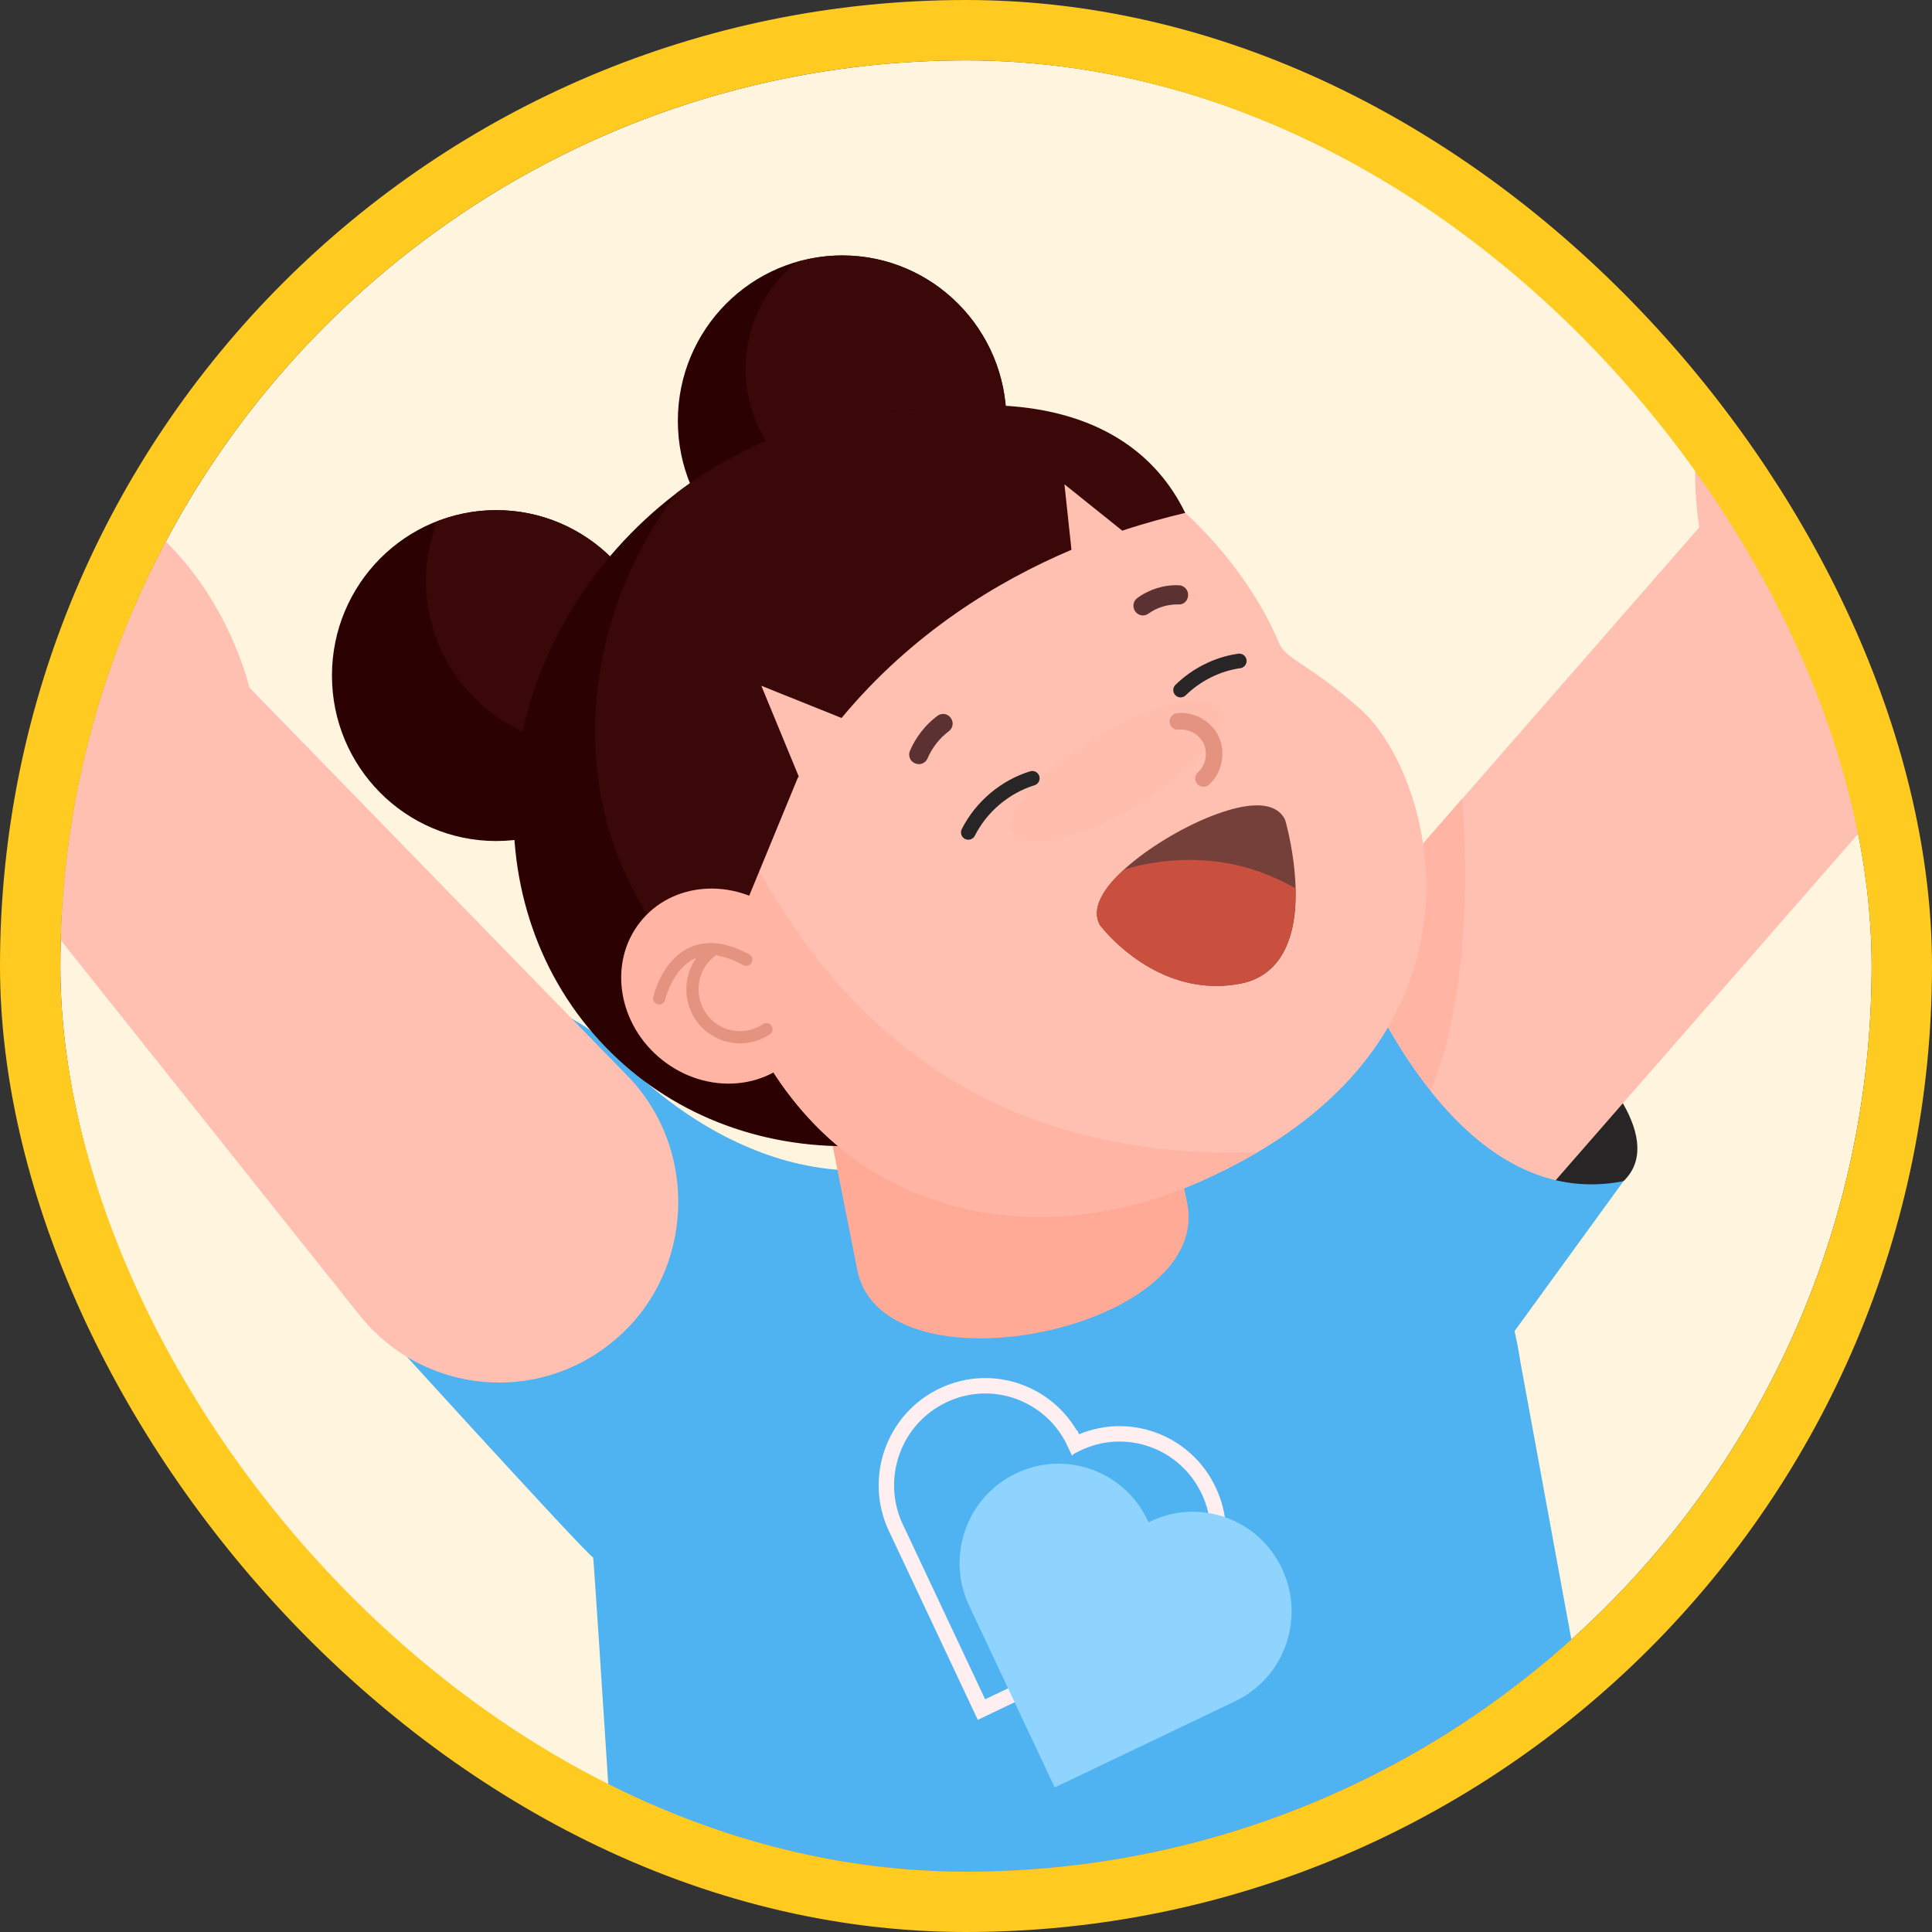
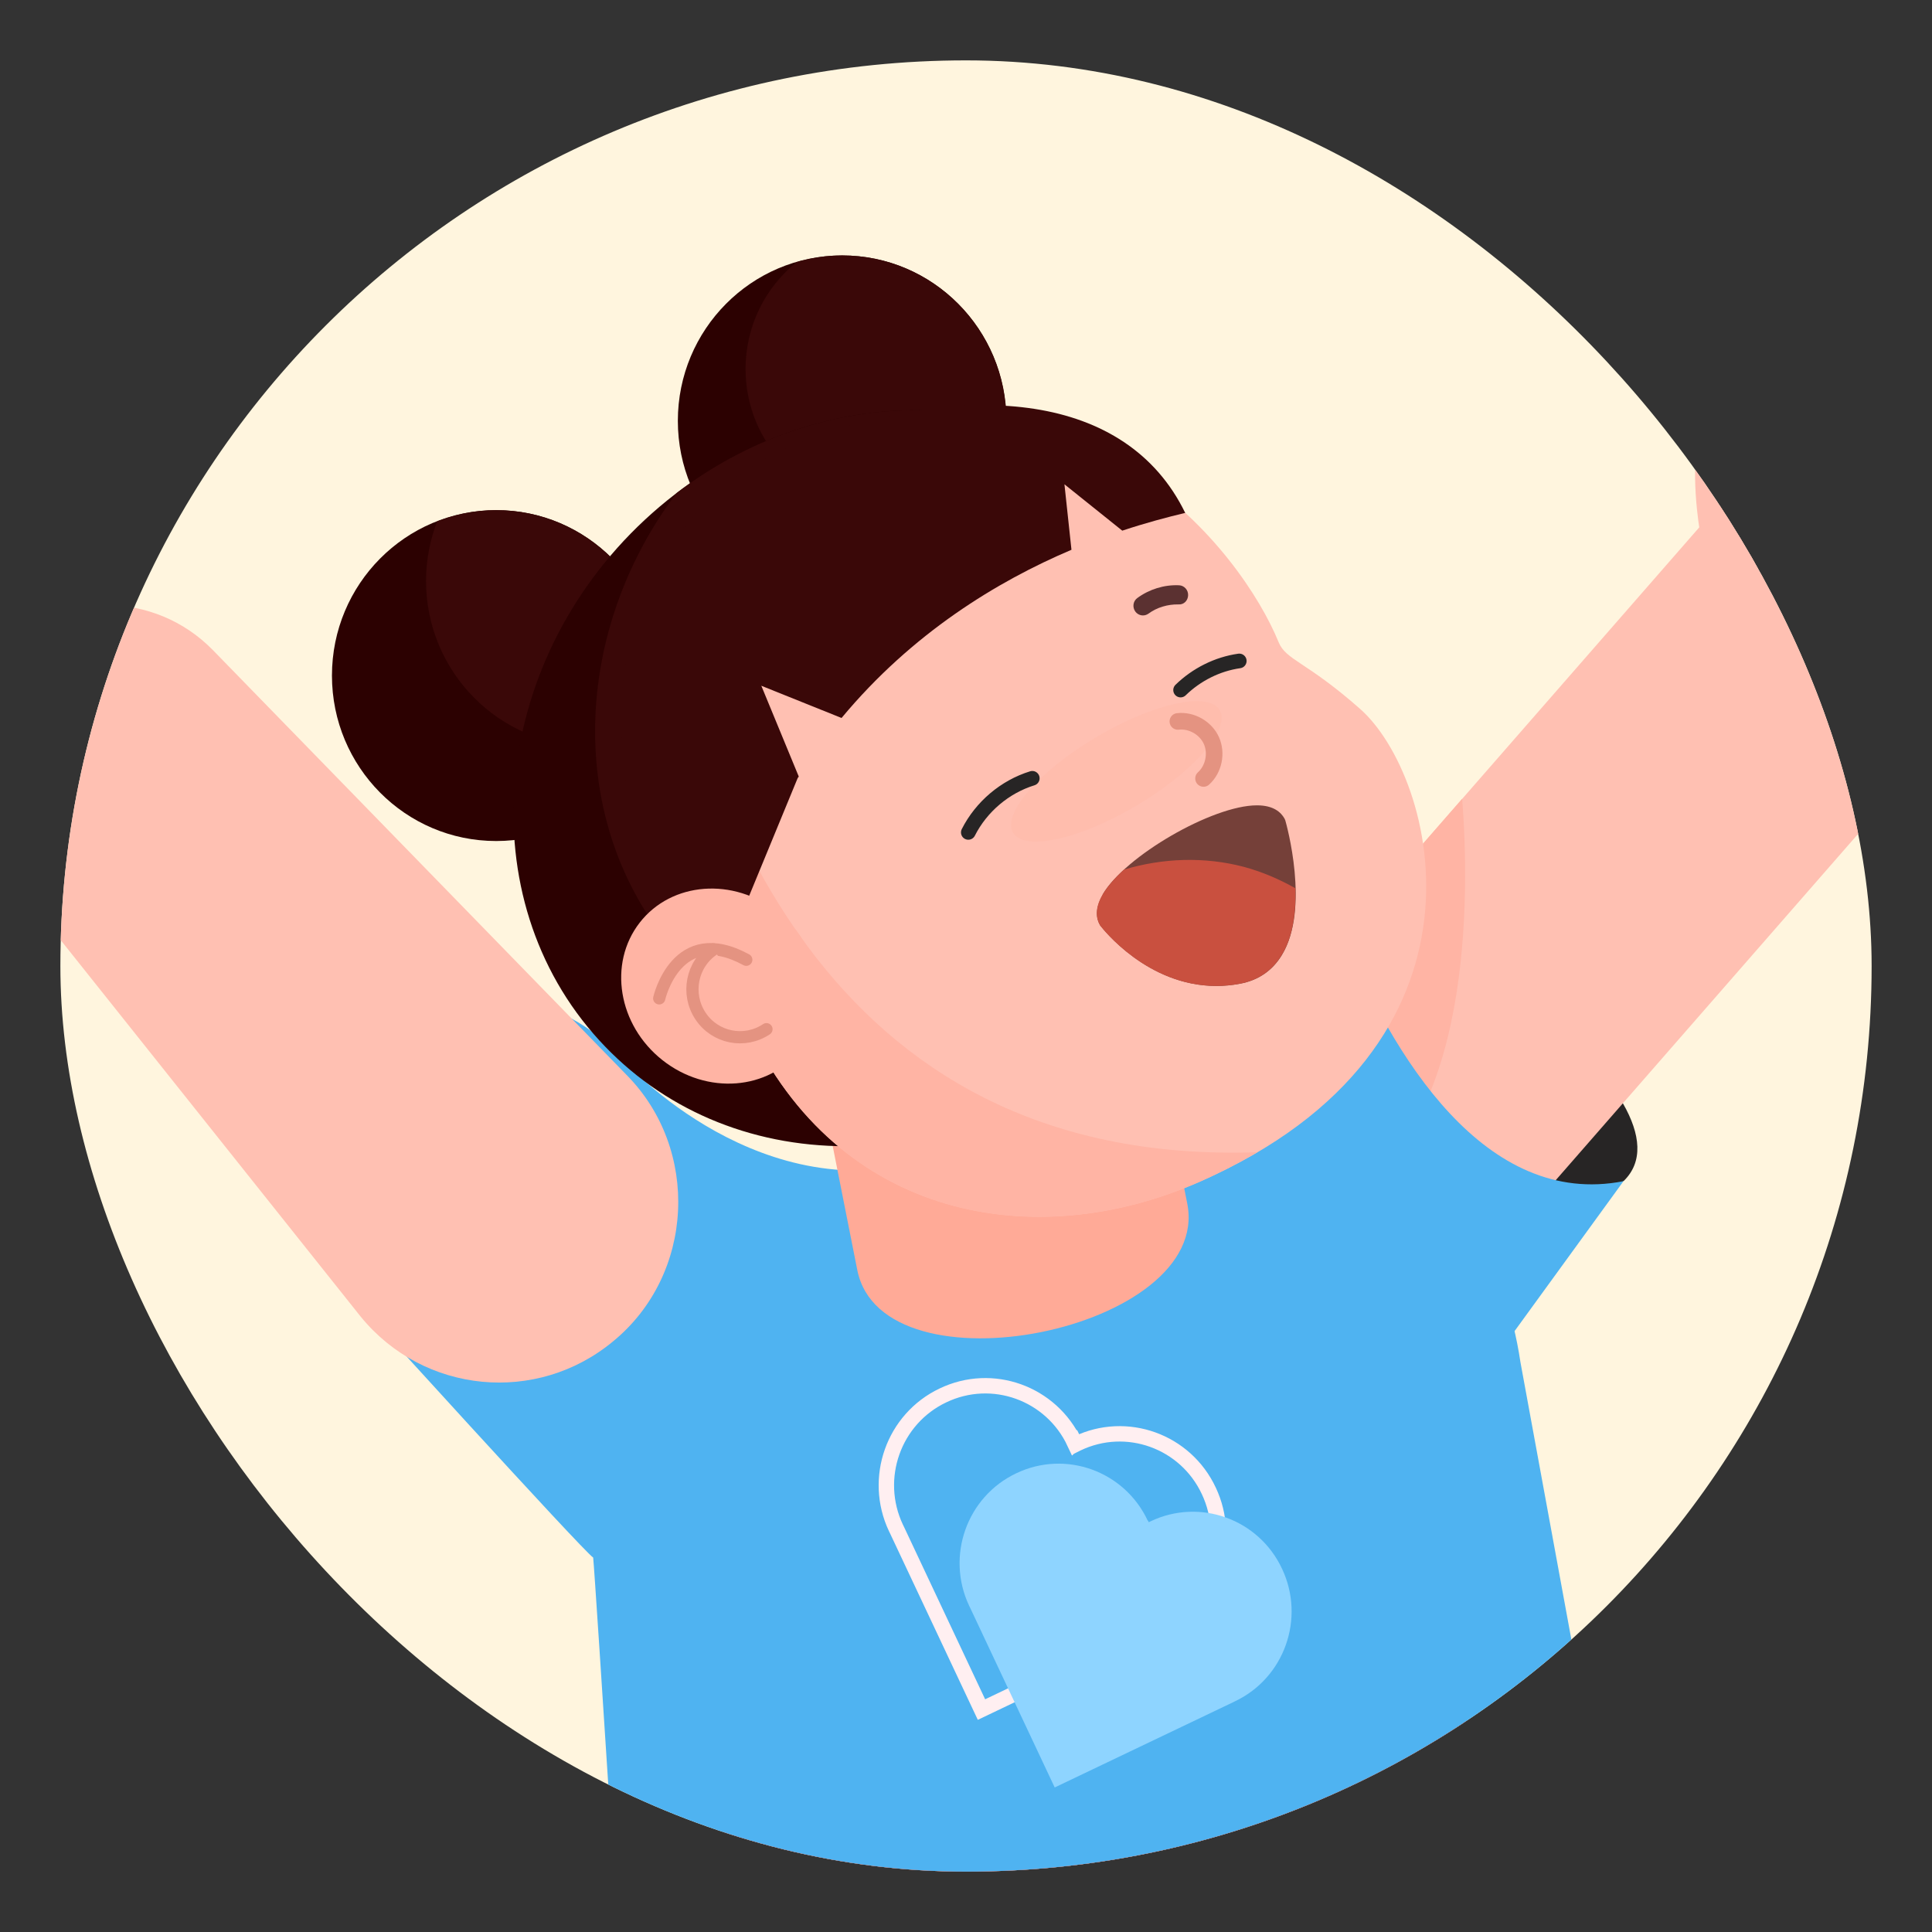
<svg xmlns="http://www.w3.org/2000/svg" width="128" height="128" viewBox="0 0 128 128" fill="none">
  <rect x="0" y="0" width="128" height="128" fill="#333333" stroke="none" />
  <g clip-path="url(#clip0_794_13798)">
    <rect x="4" y="4" width="120" height="120" rx="60" fill="#FFF5DE" />
    <g clip-path="url(#clip1_794_13798)">
      <path d="M97.099 113.56L99.819 143.313L47.471 137.011L48.185 113.56H97.099Z" fill="#F2A18F" />
      <path d="M47.47 137.011L48.196 113.56H97.099L99.264 137.194C87.148 137.388 63.088 136.931 47.47 137V137.011Z" fill="#BF524F" />
      <path d="M55.789 38.845C49.78 38.845 44.909 33.938 44.909 27.884C44.909 21.831 49.78 16.924 55.789 16.924C61.798 16.924 66.669 21.831 66.669 27.884C66.669 33.938 61.798 38.845 55.789 38.845Z" fill="#2C0101" />
      <path d="M66.668 27.884C66.668 27.884 66.668 27.987 66.668 28.033C65.286 31.252 62.112 33.513 58.395 33.513C53.42 33.513 49.396 29.448 49.396 24.448C49.396 21.57 50.722 19.013 52.796 17.357C53.748 17.083 54.757 16.924 55.8 16.924C61.806 16.924 66.68 21.833 66.68 27.884H66.668Z" fill="#3A0808" />
      <path d="M32.873 55.72C26.864 55.72 21.993 50.812 21.993 44.759C21.993 38.706 26.864 33.798 32.873 33.798C38.882 33.798 43.753 38.706 43.753 44.759C43.753 50.812 38.882 55.72 32.873 55.72Z" fill="#2C0101" />
      <path d="M43.753 44.759C43.753 46.152 43.481 47.476 43.016 48.698C41.804 49.166 40.489 49.44 39.106 49.44C33.1 49.44 28.226 44.531 28.226 38.48C28.226 37.087 28.498 35.762 28.963 34.541C30.176 34.072 31.49 33.798 32.873 33.798C38.88 33.798 43.753 38.708 43.753 44.759Z" fill="#3A0808" />
      <path d="M107.56 78.257C112.898 73.12 93.507 59.111 88.837 61.577L84.825 66.532L98.198 82.733L107.571 78.246L107.56 78.257Z" fill="#272525" />
      <path d="M91.07 88.624C93.269 88.179 95.354 87.037 96.952 85.199L130.737 46.506C134.613 42.076 134.182 35.317 129.773 31.424C125.376 27.519 118.667 27.964 114.802 32.394L81.017 71.087C77.141 75.517 77.572 82.276 81.981 86.17C84.565 88.465 87.942 89.252 91.07 88.624Z" fill="#FFC0B2" />
      <path d="M115.957 30.636C116.444 30.636 116.943 30.499 117.385 30.213C118.62 29.414 118.983 27.77 118.19 26.526L114.257 20.337C113.464 19.093 111.832 18.727 110.596 19.527C109.361 20.326 108.998 21.97 109.792 23.215L113.724 29.403C114.234 30.202 115.084 30.636 115.957 30.636Z" fill="#FFC0B2" />
      <path d="M125.001 25.064C126.021 25.064 126.985 24.471 127.427 23.477L132.153 12.756C132.742 11.409 132.153 9.834 130.804 9.228C129.467 8.623 127.903 9.228 127.302 10.587L122.576 21.297C121.987 22.644 122.576 24.219 123.925 24.825C124.276 24.984 124.639 25.053 125.001 25.053V25.064Z" fill="#FFC0B2" />
      <path d="M141.979 37.281L130.385 46.643L112.626 35.226C112.626 35.226 111.855 30.944 112.694 28.147L116.649 25.053L119.834 26.708L122.497 21.65C122.497 21.65 138.602 22.267 141.99 37.281H141.979Z" fill="#FFC0B2" />
      <path d="M81.017 71.087L96.872 52.922C97.348 58.962 97.699 75.163 88.519 79.628C83.476 82.082 81.266 77.618 80.359 71.909C80.563 71.624 80.779 71.35 81.005 71.087H81.017Z" fill="#FFB4A4" />
      <path d="M98.833 90.269L107.56 78.257C98.448 80.039 92.26 70.094 88.837 61.577L78.376 72.195C74.659 85.587 84.7 85.085 98.833 90.269Z" fill="#4FB3F1" />
      <path d="M23.455 86.044C23.455 86.044 38.562 102.691 39.299 103.193C39.412 104.129 41.633 139.009 41.633 139.009L108.104 130.389L100.737 90.269C98.663 76.419 87.93 72.948 74.194 75.038L60.866 77.059C49.612 79.833 41.056 70.003 41.056 70.003C36.658 65.105 29.167 64.717 24.305 69.147C19.443 73.576 19.058 81.135 23.455 86.033V86.044Z" fill="#4FB3F1" />
      <path d="M-0.618 56.462L23.907 87.243C28.078 92.347 35.569 93.066 40.624 88.864C46.007 84.446 46.404 76.157 41.508 71.213L14.092 43.058C10.239 39.13 3.949 39.096 0.051 42.989C-3.621 46.654 -3.837 52.523 -0.629 56.462H-0.618Z" fill="#FFC0B2" />
      <path d="M8.561 38.662C8.176 38.959 7.7 39.165 7.179 39.21C5.717 39.336 4.436 38.251 4.311 36.778L3.677 29.46C3.552 27.987 4.629 26.697 6.091 26.571C7.553 26.446 8.833 27.53 8.958 29.003L9.593 36.322C9.672 37.269 9.264 38.137 8.573 38.674L8.561 38.662Z" fill="#FFC0B2" />
-       <path d="M-8.019 59.921L6.839 60.207L16.597 45.867C16.597 45.867 15.237 39.21 9.638 34.666L4.629 34.643L3.11 37.92L-2.069 35.557C-2.069 35.557 -14.457 45.958 -8.042 59.921H-8.019Z" fill="#FFC0B2" />
      <path d="M71.202 95.578L71.258 95.692L71.372 95.635C74.636 94.07 78.546 95.475 80.087 98.774C81.64 102.063 80.246 106.002 76.97 107.554L76.857 107.611L65.025 113.263L59.415 101.343L59.358 101.229C57.806 97.941 59.2 94.002 62.475 92.449C65.739 90.885 69.649 92.289 71.19 95.589L71.202 95.578Z" stroke="#FFEFF1" stroke-width="1.02" stroke-miterlimit="10" />
      <path d="M76.053 100.738L76.11 100.852L76.223 100.795C79.487 99.231 83.397 100.636 84.939 103.935C86.491 107.223 85.097 111.162 81.822 112.715L81.709 112.772L69.877 118.424L64.267 106.504L64.21 106.39C62.657 103.102 64.051 99.163 67.327 97.61C70.591 96.046 74.501 97.45 76.042 100.75L76.053 100.738Z" fill="#8ED4FF" />
      <path d="M56.797 84.138C58.464 92.563 80.326 88.156 78.659 79.742L75.656 64.602L53.794 68.998L56.797 84.138Z" fill="#FFAA97" />
      <path d="M42.722 34.438C53.036 24.859 68.449 24.733 77.085 34.164C85.721 43.594 84.372 59.065 74.07 68.656C69.084 73.291 62.771 75.871 56.288 75.94C56.209 75.94 56.141 75.94 56.062 75.94C49.647 75.94 43.844 73.451 39.708 68.93C31.072 59.499 32.42 44.028 42.722 34.438Z" fill="#2C0101" />
      <path d="M44.807 32.679C55.018 24.881 69.004 25.35 77.084 34.164C84.689 42.464 84.542 55.434 77.379 64.956C72.778 68.484 67.292 70.437 61.694 70.482C61.614 70.482 61.546 70.482 61.467 70.482C55.052 70.482 49.25 67.993 45.113 63.472C37.508 55.172 37.656 42.202 44.818 32.668L44.807 32.679Z" fill="#3A0808" />
      <path d="M79.419 78.315C68.561 83.076 55.539 80.804 49.544 67.959C37.973 55.868 39.163 35.123 54.576 29.54C71.961 23.238 82.241 36.504 84.711 42.544C85.199 43.743 86.536 43.812 90.106 46.963C95.127 51.381 99.989 69.318 79.43 78.315H79.419Z" fill="#FFC0B2" />
      <path d="M83.317 76.328C82.127 77.024 80.835 77.698 79.419 78.326C68.561 83.087 55.539 80.815 49.544 67.971C41.871 59.956 39.82 48.139 43.787 39.461C46.609 51.701 54.032 77.333 83.317 76.339V76.328Z" fill="#FFB4A4" />
      <path d="M46.053 63.449L47.334 64.933L52.842 51.564C52.842 51.564 52.887 51.484 52.921 51.45L50.439 45.433L55.755 47.568C60.435 41.939 66.068 38.514 70.987 36.424L70.522 32.086L74.353 35.157C75.905 34.643 77.322 34.267 78.523 33.981C74.613 25.943 64.164 25.247 53.386 29.152C39.763 34.095 37.814 51.552 46.053 63.438V63.449Z" fill="#3A0808" />
      <path opacity="0.41" d="M67.115 55.164C66.382 53.909 68.853 51.074 72.635 48.833C76.417 46.591 80.077 45.792 80.81 47.047C81.543 48.303 79.072 51.138 75.29 53.379C71.508 55.62 67.848 56.42 67.115 55.164Z" fill="#FFB7A7" />
      <path d="M79.737 51.575C80.417 50.959 80.632 49.897 80.258 49.063C79.884 48.23 78.944 47.693 78.037 47.796" stroke="#E49381" stroke-width="1.1" stroke-linecap="round" stroke-linejoin="round" />
-       <path d="M60.877 50.627C61.127 50.627 61.353 50.479 61.455 50.239C61.761 49.531 62.249 48.903 62.861 48.447C63.144 48.241 63.201 47.842 62.985 47.556C62.781 47.271 62.385 47.214 62.101 47.431C61.308 48.024 60.685 48.824 60.288 49.737C60.152 50.057 60.288 50.433 60.617 50.57C60.696 50.605 60.787 50.627 60.866 50.627H60.877Z" fill="#5B3131" />
      <path d="M75.725 40.774C75.861 40.774 75.985 40.729 76.099 40.649C76.654 40.238 77.379 40.032 78.059 40.044C78.445 40.078 78.705 39.781 78.716 39.438C78.728 39.085 78.456 38.788 78.116 38.776C77.13 38.731 76.144 39.039 75.35 39.621C75.067 39.827 75.01 40.226 75.215 40.512C75.339 40.683 75.532 40.774 75.725 40.774Z" fill="#5B3131" />
      <path d="M64.153 55.149C65.014 53.448 66.578 52.123 68.392 51.564" stroke="#272525" stroke-width="0.97" stroke-linecap="round" stroke-linejoin="round" />
      <path d="M78.217 45.718C79.271 44.691 80.654 43.994 82.105 43.789" stroke="#272525" stroke-width="0.97" stroke-linecap="round" stroke-linejoin="round" />
      <path d="M43.89 70.238C40.949 67.916 40.274 63.837 42.382 61.127C44.49 58.417 48.584 58.103 51.525 60.425C54.465 62.748 55.141 66.827 53.032 69.537C50.924 72.246 46.831 72.56 43.89 70.238Z" fill="#FFB4A4" />
      <path d="M43.675 66.144C43.675 66.144 44.819 61.063 49.443 63.586L43.675 66.144Z" fill="#FFB4A4" />
      <path d="M43.675 66.144C43.675 66.144 44.819 61.063 49.443 63.586" stroke="#E49381" stroke-width="0.81" stroke-linecap="round" stroke-linejoin="round" />
      <path d="M50.78 68.187C49.33 69.158 47.369 68.769 46.406 67.308C45.442 65.847 45.828 63.871 47.278 62.901" fill="#FFB4A4" />
      <path d="M50.78 68.187C49.33 69.158 47.369 68.769 46.406 67.308C45.442 65.847 45.828 63.871 47.278 62.901" stroke="#E49381" stroke-width="0.81" stroke-linecap="round" stroke-linejoin="round" />
      <path d="M73.05 59.27C74.523 56.724 80.337 53.356 83.272 53.356H83.284C84.383 53.356 84.871 53.824 85.097 54.224C85.12 54.258 85.131 54.304 85.154 54.35C85.222 54.589 86.808 60.195 84.927 63.278C84.304 64.305 83.374 64.945 82.162 65.173C81.618 65.276 81.097 65.322 80.587 65.322C76.008 65.322 73.061 61.52 72.925 61.348C72.914 61.326 72.891 61.303 72.88 61.291C72.653 60.903 72.506 60.23 73.061 59.282L73.05 59.27Z" fill="#754039" />
      <path d="M72.868 61.28C72.641 60.892 72.494 60.218 73.049 59.27C73.355 58.745 73.854 58.175 74.466 57.615C77.039 56.839 79.815 56.747 82.411 57.432C83.601 57.752 84.745 58.243 85.822 58.848C85.867 60.389 85.675 62.045 84.915 63.278C84.292 64.306 83.363 64.945 82.15 65.173C81.606 65.276 81.085 65.322 80.575 65.322C75.996 65.322 73.049 61.52 72.913 61.349C72.902 61.326 72.879 61.303 72.868 61.291V61.28Z" fill="#C9503F" />
    </g>
  </g>
-   <rect x="2" y="2" width="124" height="124" rx="62" stroke="#FFCB20" stroke-width="4" />
  <defs>
    <clipPath id="clip0_794_13798">
      <rect x="4" y="4" width="120" height="120" rx="60" fill="white" />
    </clipPath>
    <clipPath id="clip1_794_13798">
      <rect width="170" height="145" fill="white" transform="matrix(-1 0 0 1 149 9)" />
    </clipPath>
  </defs>
</svg>